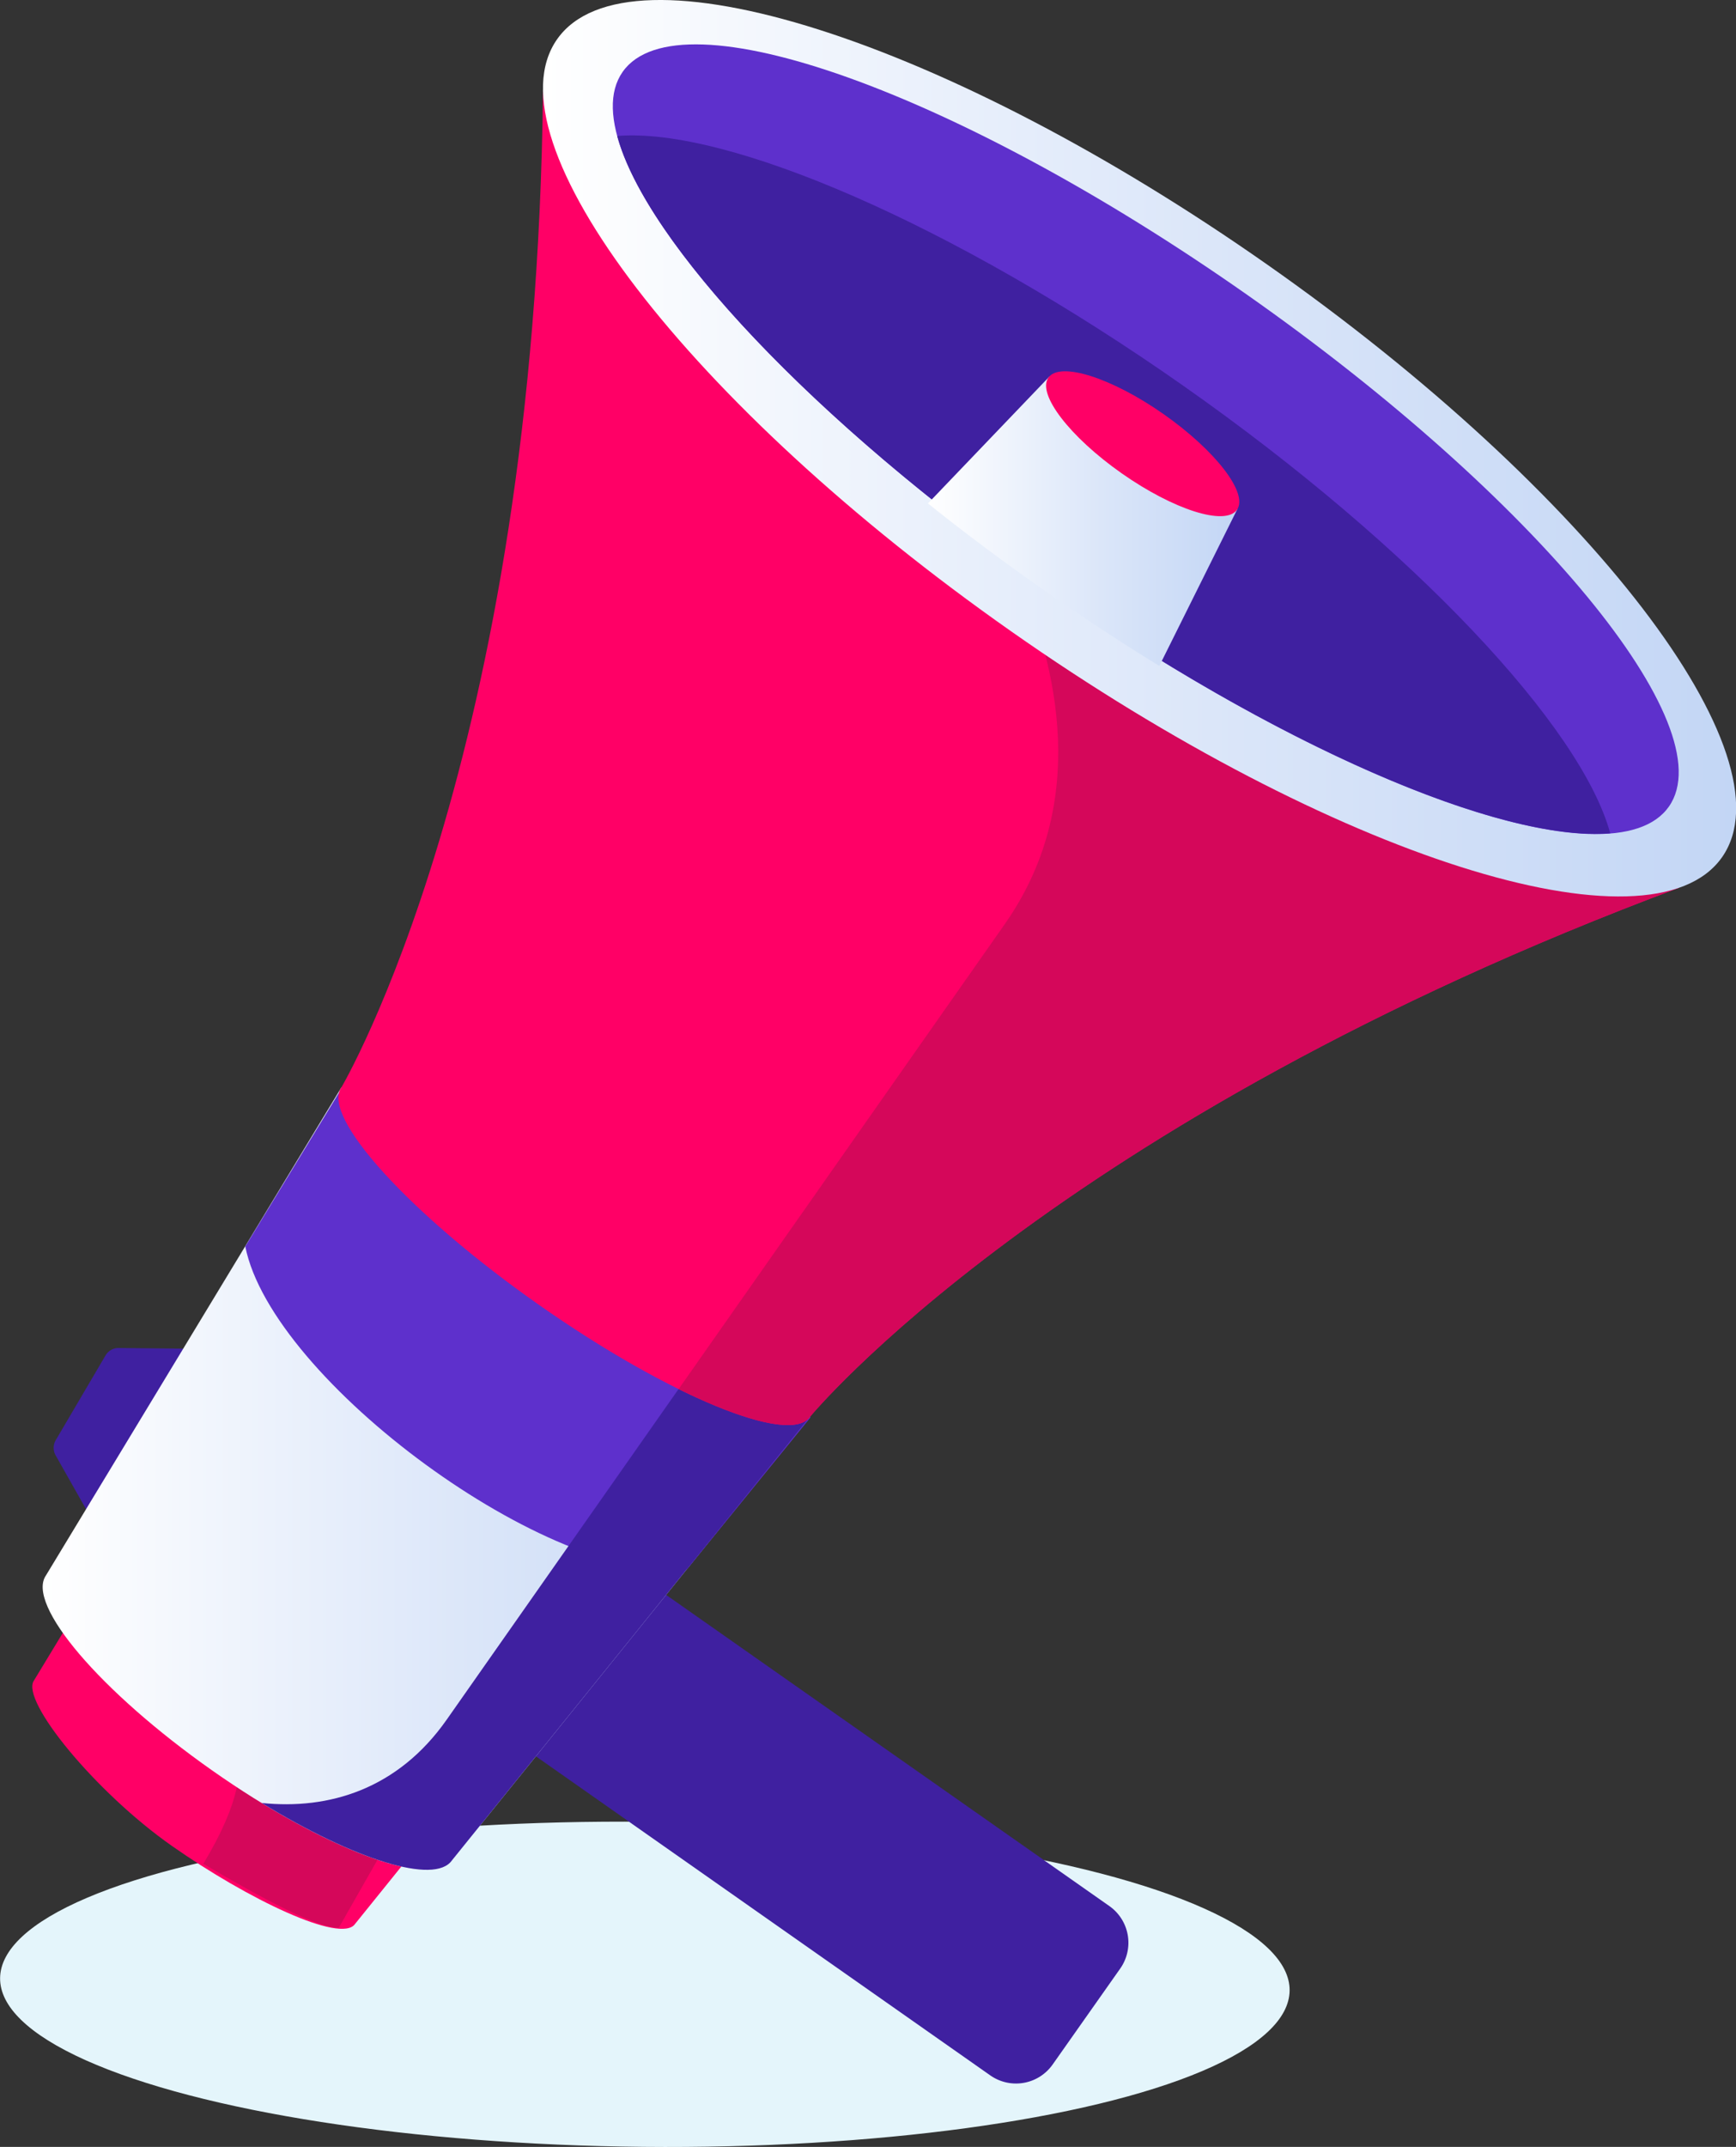
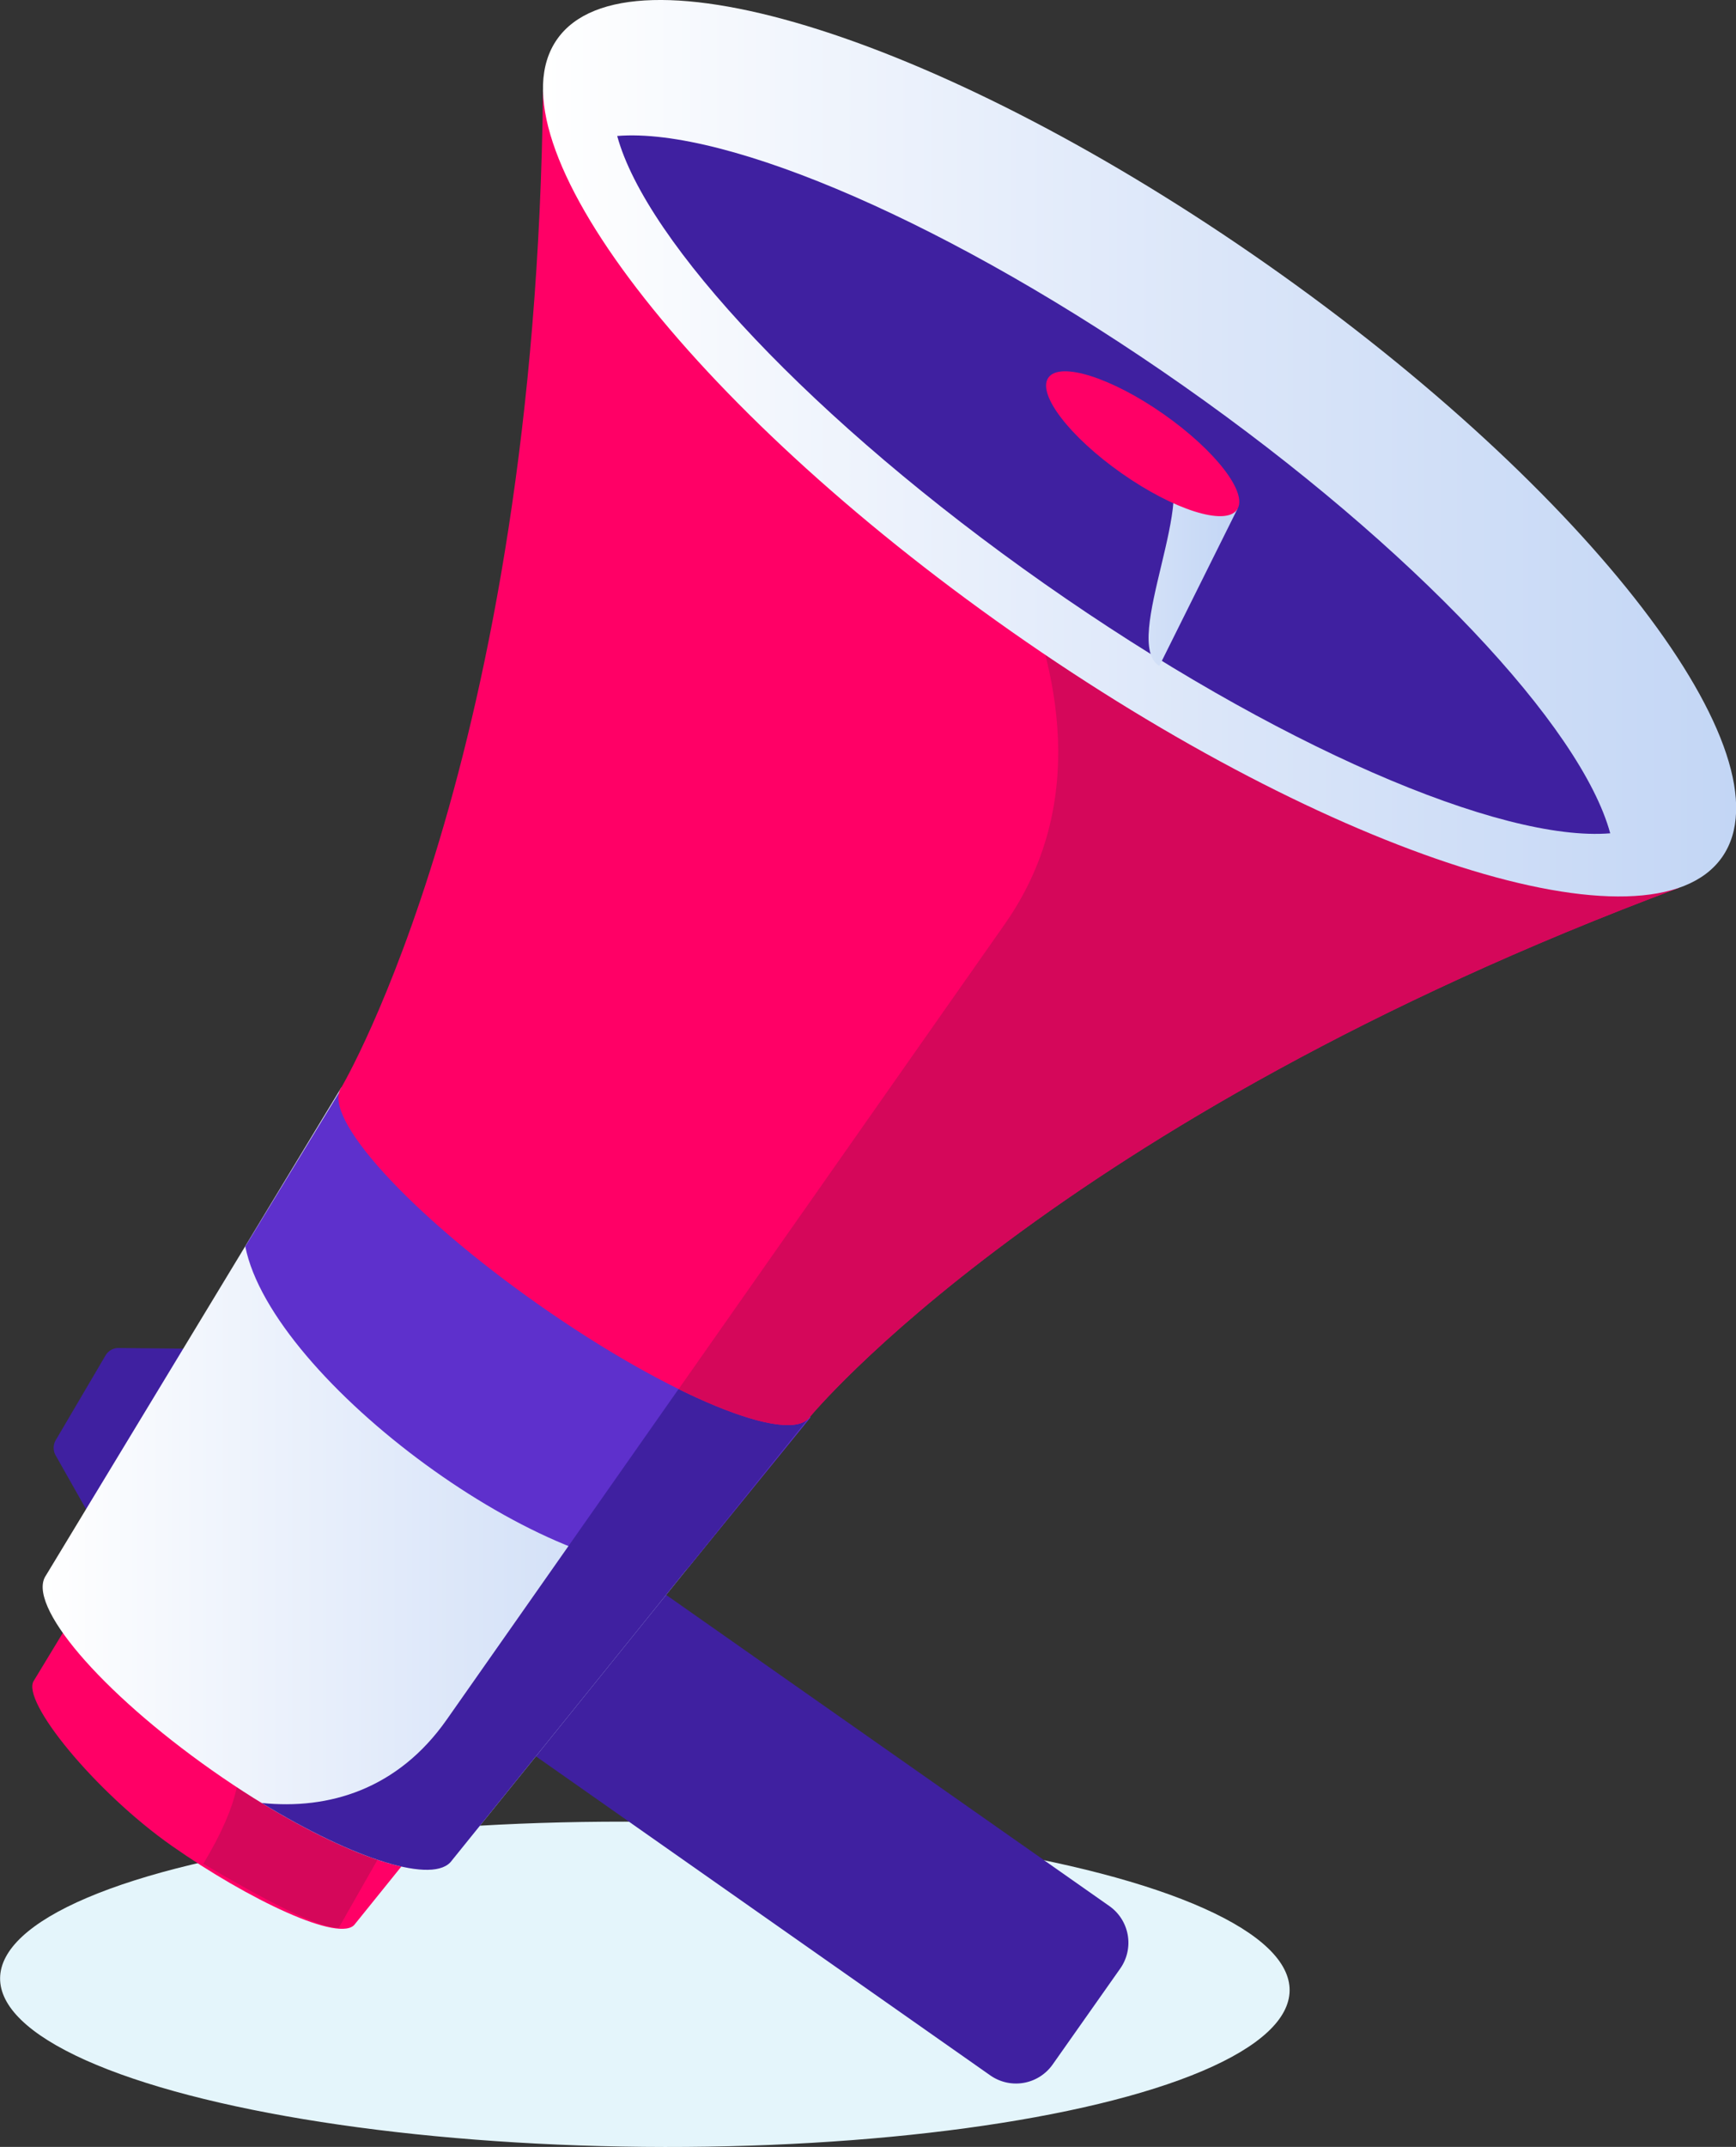
<svg xmlns="http://www.w3.org/2000/svg" xmlns:xlink="http://www.w3.org/1999/xlink" viewBox="0 0 256.15 316.59">
  <rect x="0" y="0" width="256.15" height="316.59" fill="#333333" stroke="none" />
  <defs>
    <style>.cls-1{fill:#e4f5fb;}.cls-2{fill:#3f20a0;}.cls-2,.cls-3,.cls-4,.cls-5,.cls-6,.cls-7,.cls-8{fill-rule:evenodd;}.cls-3{fill:#f06;}.cls-4{fill:#d5075a;}.cls-5{fill:url(#New_Gradient_Swatch_copy_10);}.cls-6{fill:#5e30cc;}.cls-7{fill:url(#New_Gradient_Swatch_copy_10-2);}.cls-8{fill:url(#New_Gradient_Swatch_copy_10-3);}</style>
    <linearGradient id="New_Gradient_Swatch_copy_10" x1="6.29" y1="218.05" x2="119.51" y2="218.05" gradientUnits="userSpaceOnUse">
      <stop offset="0" stop-color="#fff" />
      <stop offset="0.56" stop-color="#dbe6f9" />
      <stop offset="1" stop-color="#c3d6f5" />
    </linearGradient>
    <linearGradient id="New_Gradient_Swatch_copy_10-2" x1="80.11" y1="66.1" x2="256.15" y2="66.1" xlink:href="#New_Gradient_Swatch_copy_10" />
    <linearGradient id="New_Gradient_Swatch_copy_10-3" x1="136.92" y1="76.84" x2="182.61" y2="76.84" xlink:href="#New_Gradient_Swatch_copy_10" />
  </defs>
  <g id="Слой_2" data-name="Слой 2">
    <g id="Слой_1-2" data-name="Слой 1">
      <ellipse class="cls-1" cx="95.14" cy="292.61" rx="23.97" ry="95.14" transform="translate(-198.36 384.94) rotate(-89.45)" />
      <path class="cls-2" d="M79.45,230l-10,14.19a6.62,6.62,0,0,0,1.61,9.18l75.07,52.68a6.61,6.61,0,0,0,9.18-1.6l10-14.19a6.61,6.61,0,0,0-1.61-9.18L88.63,228.41A6.61,6.61,0,0,0,79.45,230Z" />
      <path class="cls-2" d="M25.11,213.92l6-11.69a2.29,2.29,0,0,0-2-3.34l-11.56-.11a2.21,2.21,0,0,0-2,1.13L8.23,212.36a2.26,2.26,0,0,0,0,2.29l5.69,10.06a2.29,2.29,0,0,0,3.89.15Z" />
      <path class="cls-3" d="M5,247.83c-2,2.92,9.05,16.43,20.33,24.35s25,14.46,27.05,11.54l36-44.62L58.33,222.55,34.75,198.78Z" />
      <path class="cls-4" d="M30,274.84c8.85,5.22,17.08,9.59,20,9.41l10.75-18.86c-6.58-5.1-13.85-10.19-13.85-10.19l-15.52-1.11S41.06,256.48,30,274.84Z" />
      <path class="cls-5" d="M6.79,232.3c-3,4.28,8,17.16,24.51,28.77s32.38,17.55,35.38,13.27l52.83-65.44L84.94,184.64,50.36,160.37Z" />
      <path class="cls-6" d="M119.6,209l-18.16,22.32c-20,2.6-61.32-27.73-65.25-47.52l15-24.59Z" />
      <path class="cls-2" d="M38.61,265.87c13.67,8.35,25.52,12.11,28.07,8.47l52.83-65.44-14.9-10.46L65.9,253.6C58.69,263.86,48.51,266.9,38.61,265.87Z" />
      <path class="cls-3" d="M50.36,160.37S79.08,112,80.12,13.31l89.09,51.25,78.49,66.37c-92.44,34.51-128.19,78-128.19,78-3,4.28-20.91-3.12-40-16.52S47.36,164.65,50.36,160.37Z" />
      <path class="cls-4" d="M162.1,60.47l7.11,4.09,78.49,66.37c-92.44,34.51-128.19,78-128.19,78-1.85,2.64-9.39.84-19.38-4.09l48.12-68.56c24.54-35-16-80.17-16-80.17S144.33,57.76,162.1,60.47Z" />
      <path class="cls-7" d="M82.2,5.79c-10.47,14.91,19.52,54,67,87.31s94.42,48.22,104.89,33.31-19.52-54-67-87.32S92.67-9.13,82.2,5.79Z" />
-       <path class="cls-6" d="M91.87,10.6c-8.26,11.76,19.61,45.56,62.24,75.48s83.89,44.63,92.14,32.86S226.65,73.38,184,43.46,100.13-1.17,91.87,10.6Z" />
      <path class="cls-2" d="M91.07,20.05c4.24,15.63,28.9,42.07,63,66s67.38,38.16,83.52,36.83c-4.24-15.63-28.9-42.07-63-66S107.21,18.73,91.07,20.05Z" />
-       <path class="cls-8" d="M171.06,98.2,182.61,75l-13.88-9.74-13.88-9.74L136.92,74.24c5.25,4.2,10.84,8.39,16.71,12.5S165.33,94.69,171.06,98.2Z" />
+       <path class="cls-8" d="M171.06,98.2,182.61,75l-13.88-9.74-13.88-9.74c5.25,4.2,10.84,8.39,16.71,12.5S165.33,94.69,171.06,98.2Z" />
      <path class="cls-3" d="M154.69,55.69c-1.7,2.41,3.15,8.73,10.82,14.11s15.27,7.8,17,5.38-3.15-8.73-10.82-14.11S156.38,53.27,154.69,55.69Z" />
    </g>
  </g>
</svg>